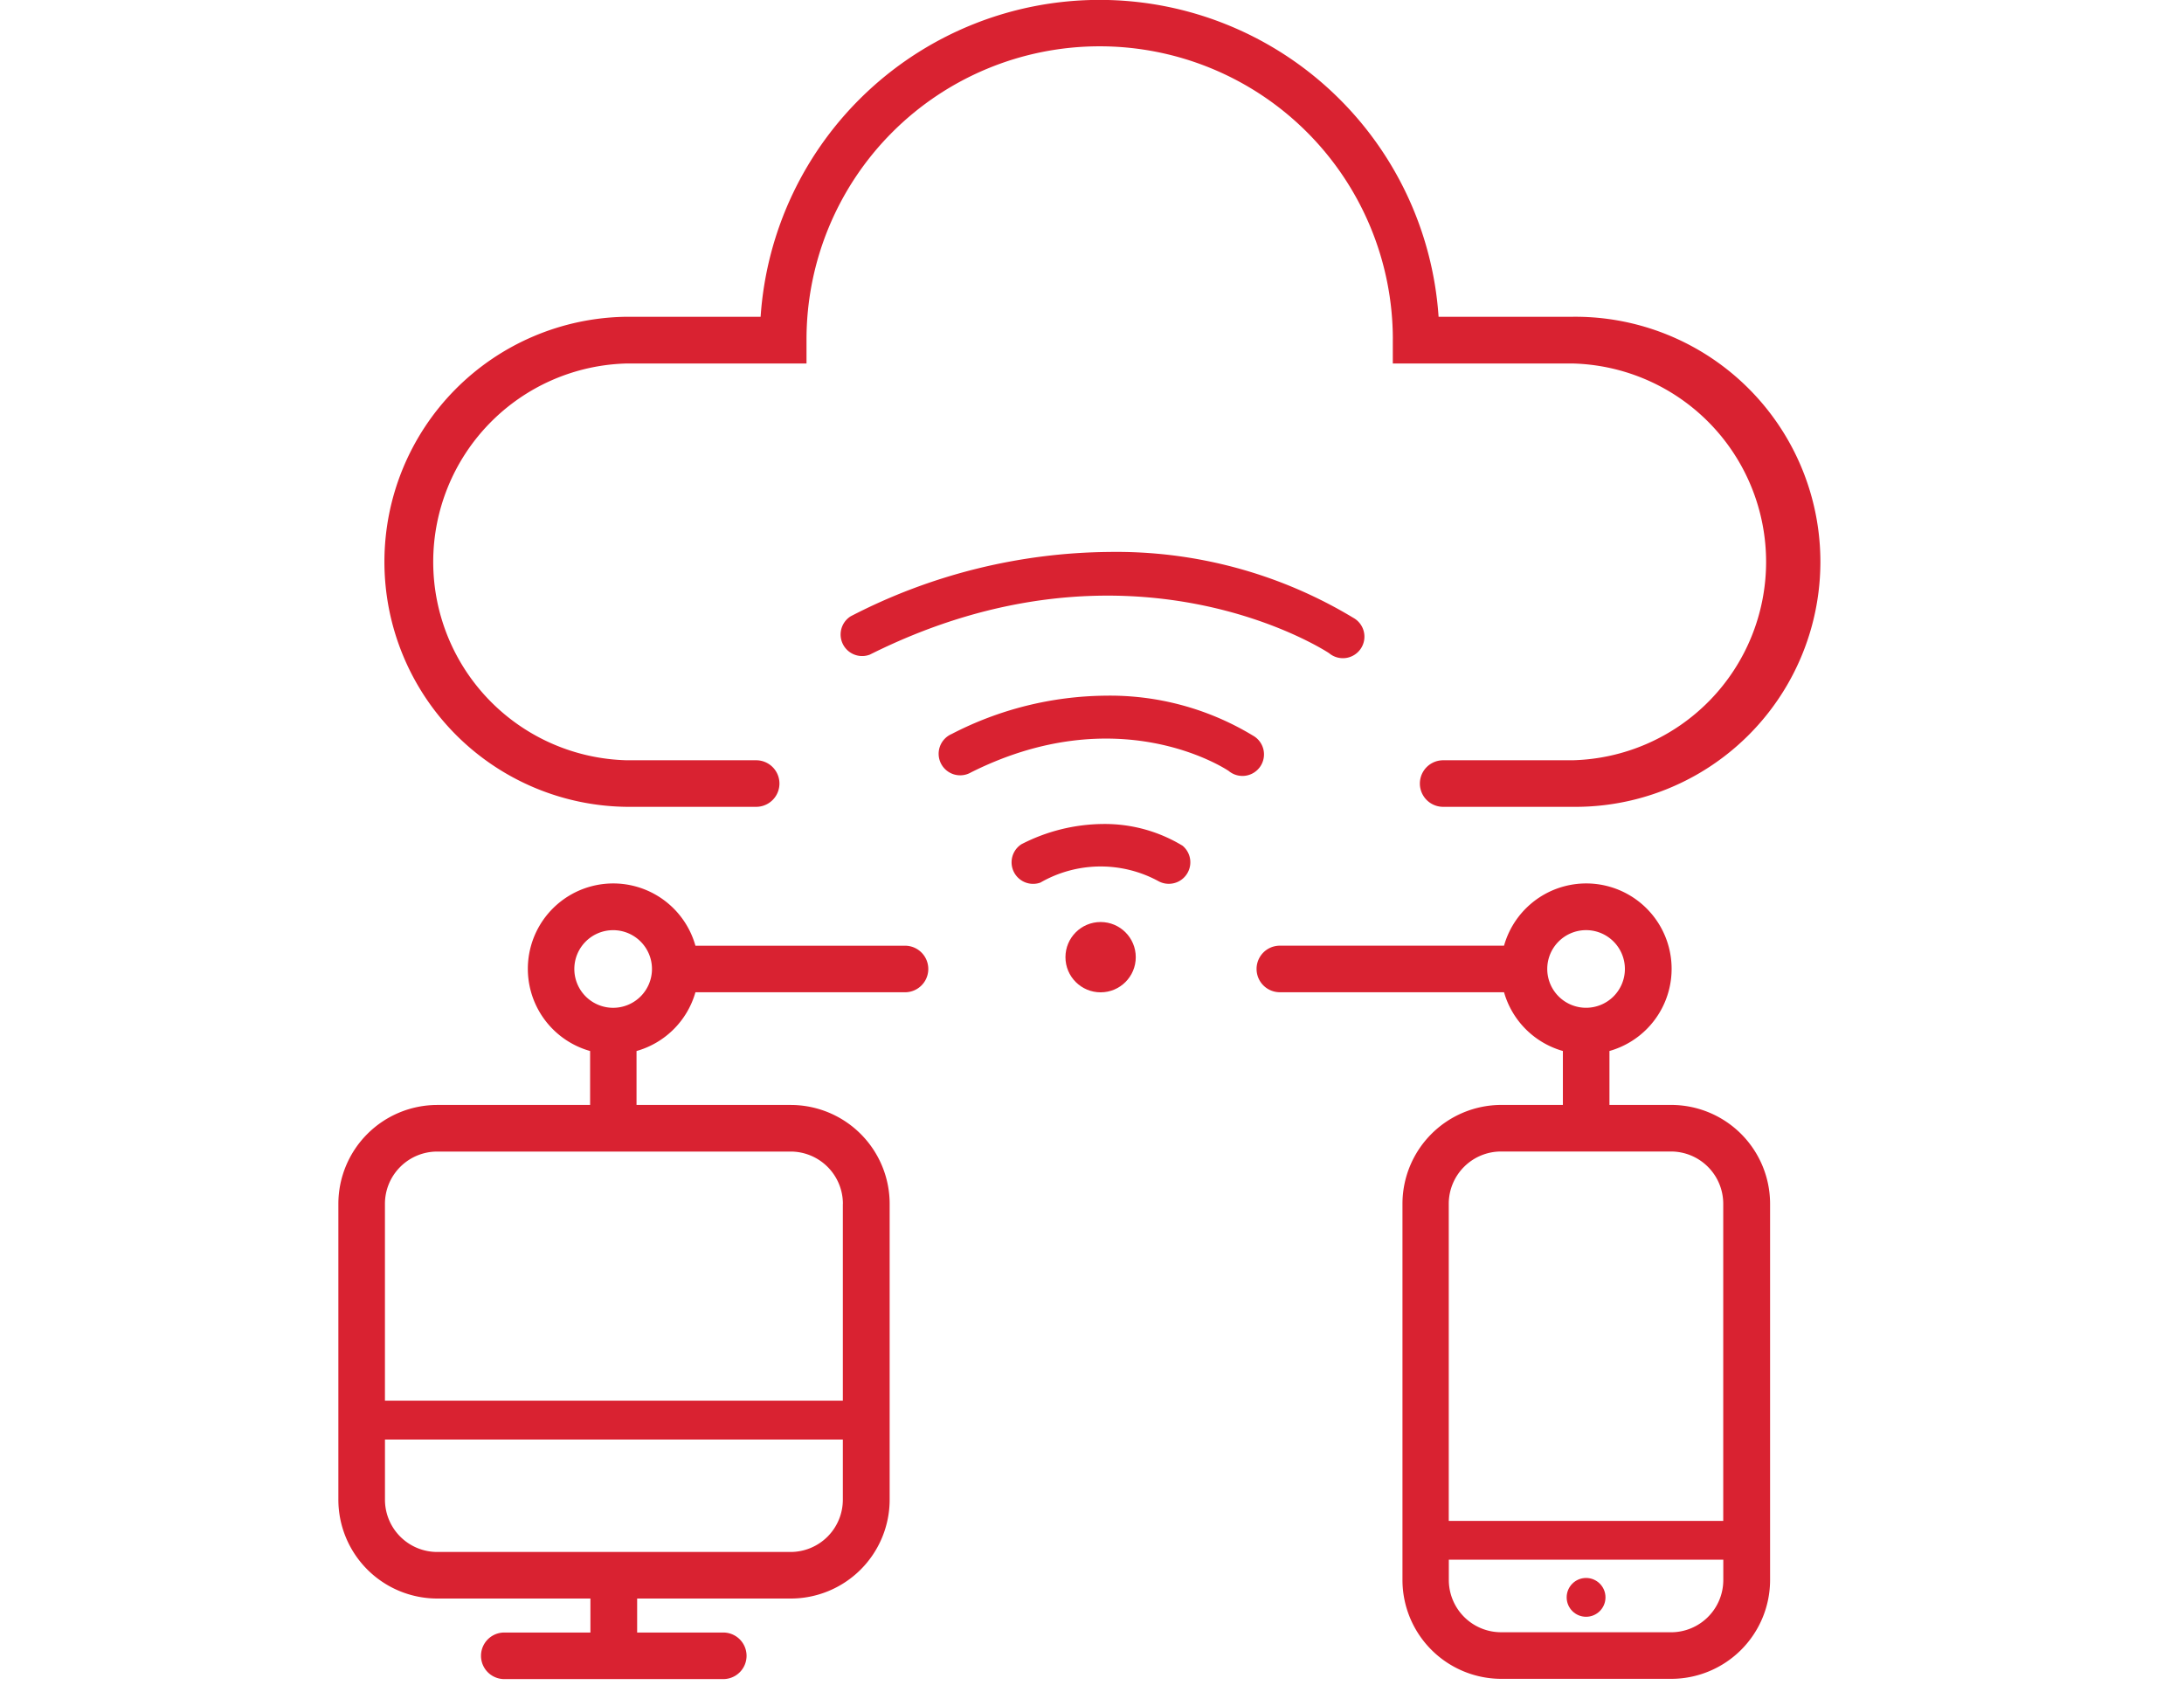
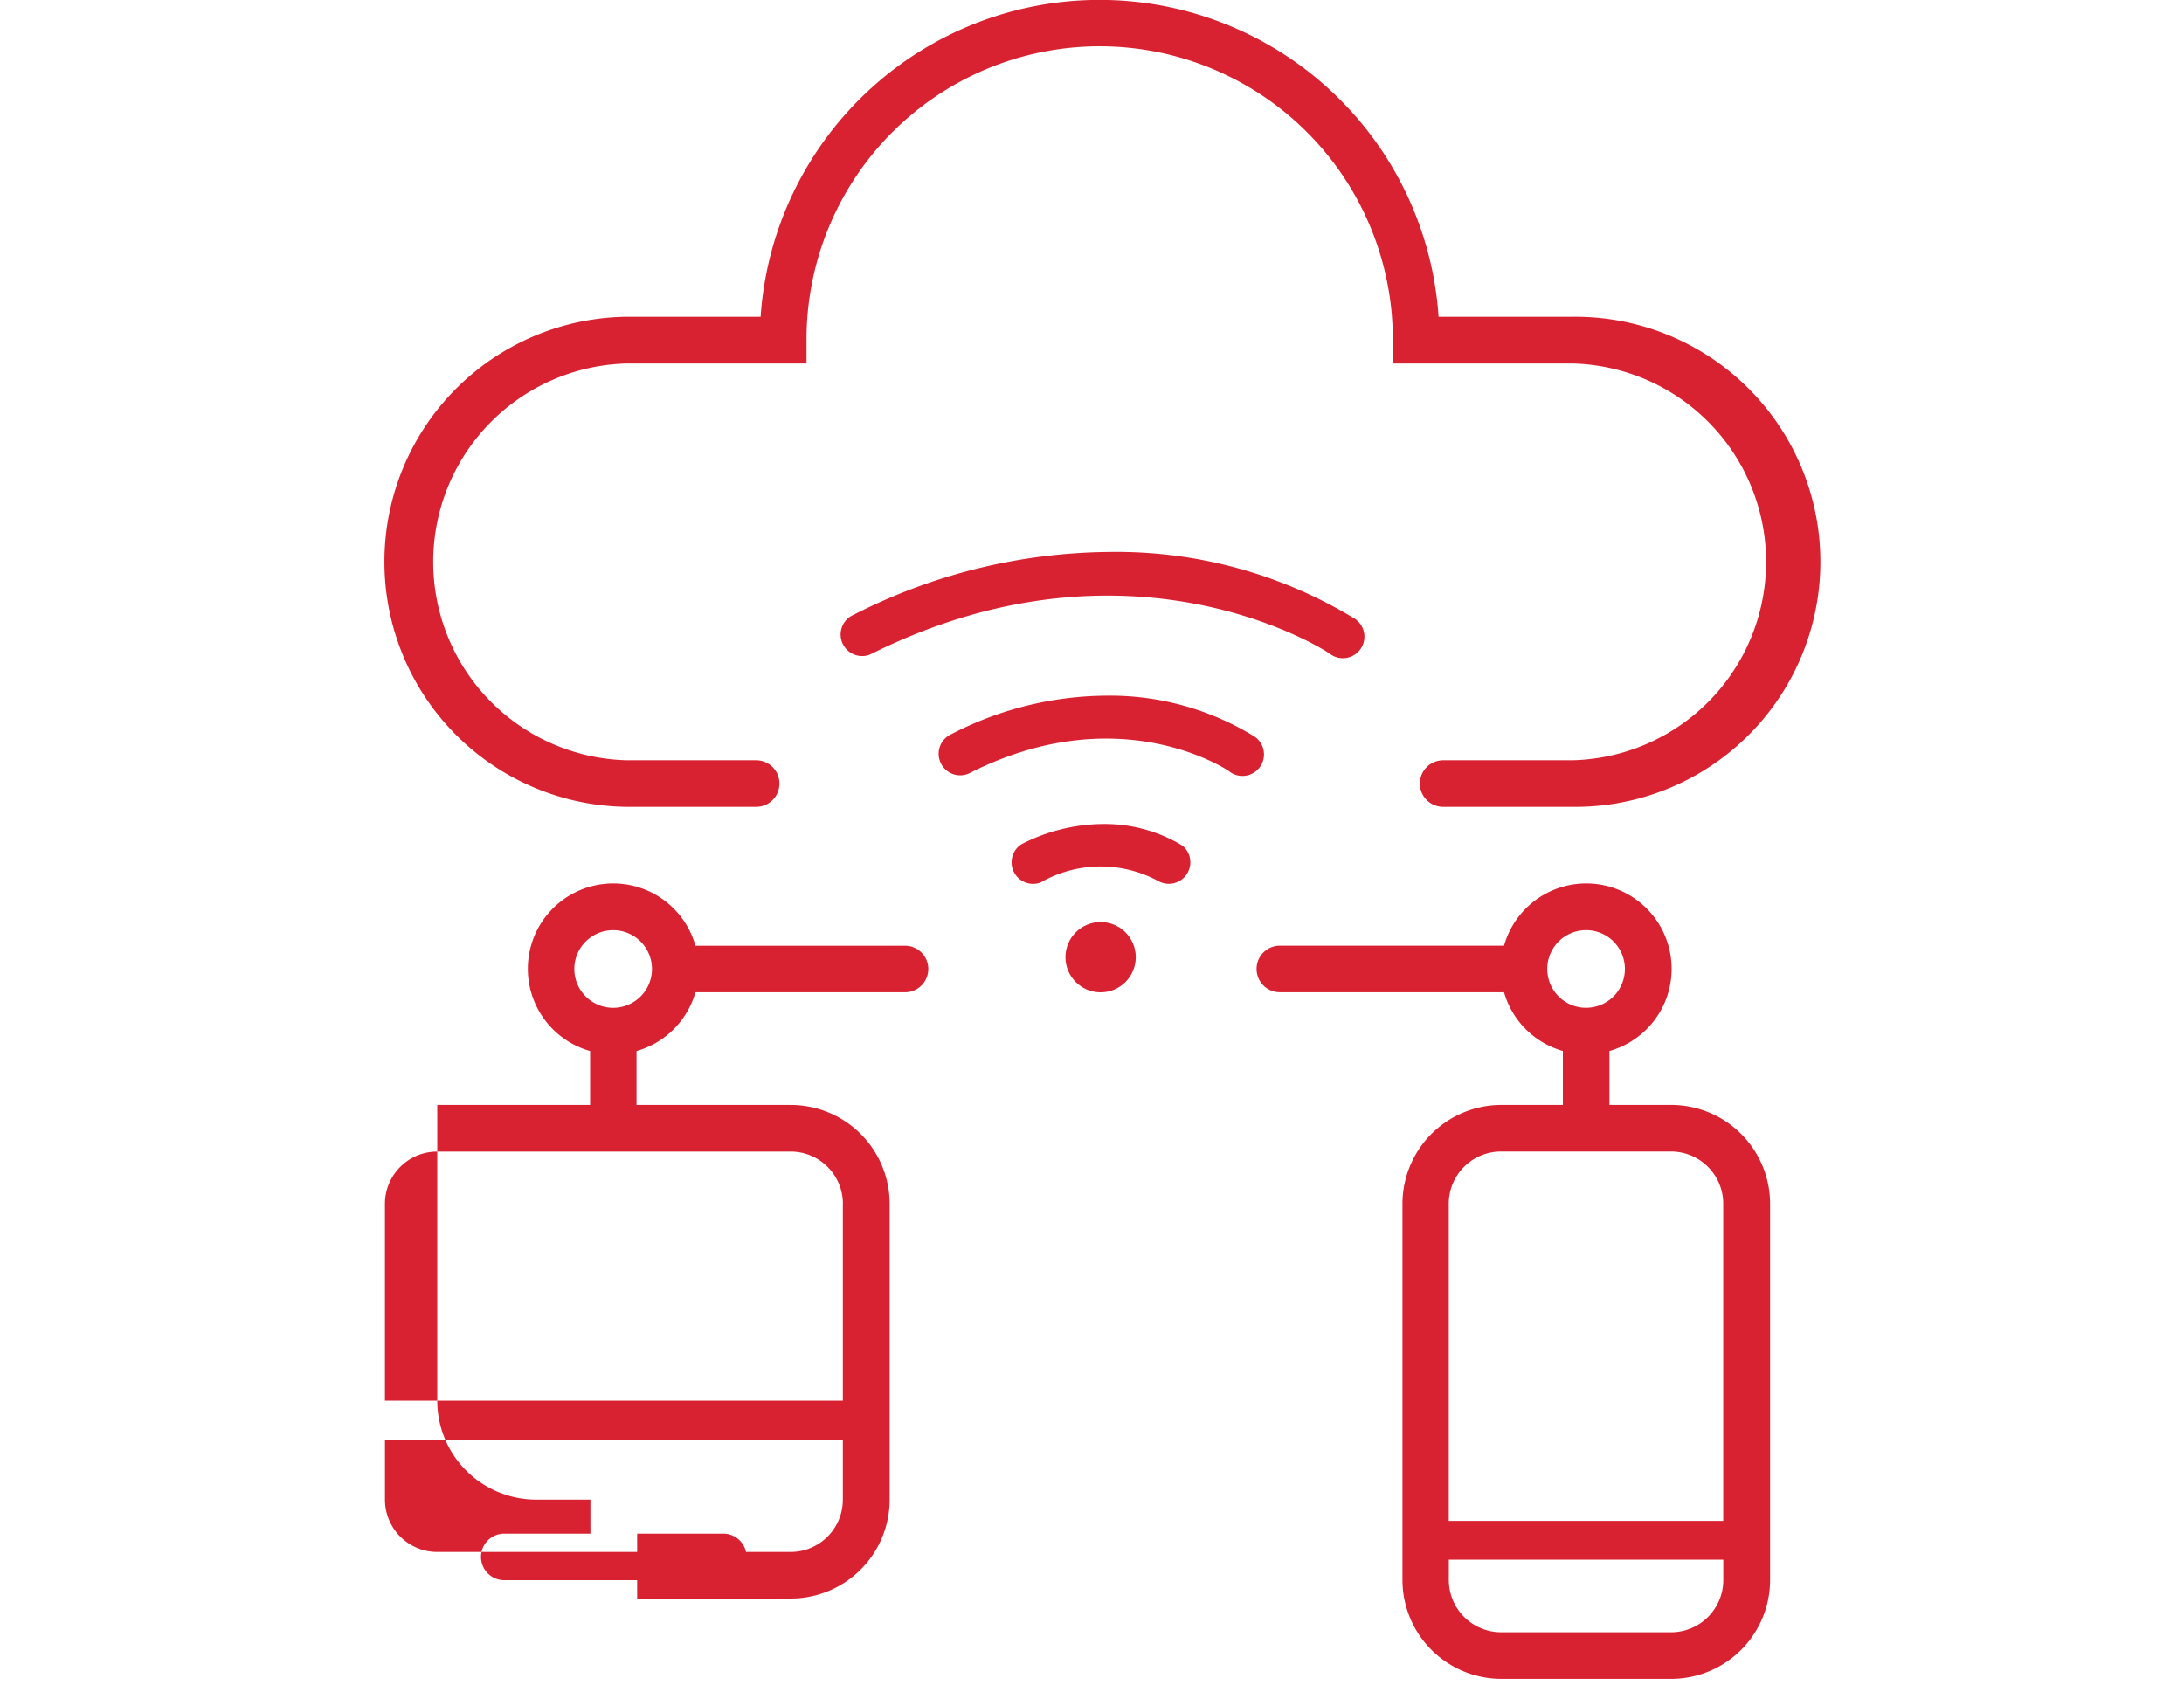
<svg xmlns="http://www.w3.org/2000/svg" width="71" height="55" viewBox="0 0 71 55">
  <g id="Groupe_7" data-name="Groupe 7" transform="translate(-4806 -5124)">
    <rect id="Rectangle_26" data-name="Rectangle 26" width="71" height="55" transform="translate(4806 5124)" fill="none" />
    <g id="Layer_2" data-name="Layer 2" transform="translate(4817 5123.953)">
      <g id="Asset_Monitoring" data-name="Asset Monitoring" transform="translate(0 0.047)">
        <path id="Tracé_5" data-name="Tracé 5" d="M38.451,11.078v.787h5.844a6.452,6.452,0,0,1,0,12.9H40.088a.757.757,0,0,0,0,1.514h4.207a7.967,7.967,0,1,0,0-15.933H39.939a11.045,11.045,0,0,0-22.04,0H13.547a7.967,7.967,0,0,0,0,15.933h4.207a.757.757,0,0,0,0-1.514H13.547a6.452,6.452,0,0,1,0-12.9h5.844v-.782a9.53,9.53,0,1,1,19.061,0Z" transform="translate(-4.172 -0.047)" fill="#d92231" />
-         <path id="Tracé_6" data-name="Tracé 6" d="M18.421,115.895H11.608a2.776,2.776,0,1,0-3.424,3.424v1.754H3.215A3.217,3.217,0,0,0,0,124.288v9.607a3.217,3.217,0,0,0,3.215,3.225H8.194v1.105h-2.8a.757.757,0,1,0,0,1.514h7.119a.757.757,0,1,0,0-1.514h-2.8V137.12h4.981a3.217,3.217,0,0,0,3.228-3.225v-9.607a3.217,3.217,0,0,0-3.215-3.215H9.693v-1.754a2.776,2.776,0,0,0,1.915-1.91h6.813a.757.757,0,0,0,0-1.514Zm-3.732,19.711H3.215a1.7,1.7,0,0,1-1.7-1.711v-1.943H16.4v1.943a1.7,1.7,0,0,1-1.713,1.711ZM16.4,124.288v6.4H1.514v-6.4a1.7,1.7,0,0,1,1.7-1.7H14.689a1.7,1.7,0,0,1,1.713,1.7Zm-7.467-6.374a1.262,1.262,0,1,1,1.262-1.262,1.262,1.262,0,0,1-1.262,1.262Z" transform="translate(0 -85.148)" fill="#d92231" />
+         <path id="Tracé_6" data-name="Tracé 6" d="M18.421,115.895H11.608a2.776,2.776,0,1,0-3.424,3.424v1.754H3.215v9.607a3.217,3.217,0,0,0,3.215,3.225H8.194v1.105h-2.8a.757.757,0,1,0,0,1.514h7.119a.757.757,0,1,0,0-1.514h-2.8V137.12h4.981a3.217,3.217,0,0,0,3.228-3.225v-9.607a3.217,3.217,0,0,0-3.215-3.215H9.693v-1.754a2.776,2.776,0,0,0,1.915-1.91h6.813a.757.757,0,0,0,0-1.514Zm-3.732,19.711H3.215a1.7,1.7,0,0,1-1.7-1.711v-1.943H16.4v1.943a1.7,1.7,0,0,1-1.713,1.711ZM16.4,124.288v6.4H1.514v-6.4a1.7,1.7,0,0,1,1.7-1.7H14.689a1.7,1.7,0,0,1,1.713,1.7Zm-7.467-6.374a1.262,1.262,0,1,1,1.262-1.262,1.262,1.262,0,0,1-1.262,1.262Z" transform="translate(0 -85.148)" fill="#d92231" />
        <path id="Tracé_7" data-name="Tracé 7" d="M131.755,121.075h-2v-1.754a2.776,2.776,0,1,0-3.427-3.424h-7.288a.757.757,0,0,0,0,1.514h7.288a2.776,2.776,0,0,0,1.913,1.91v1.754h-2a3.217,3.217,0,0,0-3.215,3.215v12.229a3.217,3.217,0,0,0,3.215,3.215h5.521a3.217,3.217,0,0,0,3.215-3.215V124.29A3.217,3.217,0,0,0,131.755,121.075Zm-4.022-4.421a1.262,1.262,0,1,1,1.262,1.262,1.262,1.262,0,0,1-1.262-1.262Zm-1.5,5.935h5.521a1.7,1.7,0,0,1,1.7,1.7V134.6h-8.923V124.29A1.7,1.7,0,0,1,126.234,122.589Zm5.521,15.63h-5.521a1.7,1.7,0,0,1-1.7-1.7v-.659h8.923v.664A1.7,1.7,0,0,1,131.755,138.22Z" transform="translate(-88.433 -85.151)" fill="#d92231" />
        <circle id="Ellipse_1" data-name="Ellipse 1" cx="1.143" cy="1.143" r="1.143" transform="translate(23.637 29.977)" fill="#d92231" />
        <path id="Tracé_8" data-name="Tracé 8" d="M73.3,71.16A14.91,14.91,0,0,1,81.234,73.3a.7.7,0,1,1-.785,1.151h0c-.063-.043-6.407-4.219-14.931.048a.7.7,0,0,1-.621-1.247A18.6,18.6,0,0,1,73.3,71.16Z" transform="translate(-48.242 -53.215)" fill="#d92231" />
        <path id="Tracé_9" data-name="Tracé 9" d="M82.861,89.676a8.966,8.966,0,0,1,4.795,1.295.7.7,0,1,1-.785,1.151c-.151-.1-3.6-2.344-8.375.048a.7.7,0,1,1-.631-1.247A11.088,11.088,0,0,1,82.861,89.676Z" transform="translate(-57.929 -67.058)" fill="#d92231" />
        <path id="Tracé_10" data-name="Tracé 10" d="M89.606,106.209a4.87,4.87,0,0,1,2.594.707.7.7,0,0,1-.782,1.153,3.931,3.931,0,0,0-3.841.045.7.7,0,0,1-.616-1.247A5.887,5.887,0,0,1,89.606,106.209Z" transform="translate(-64.755 -79.419)" fill="#d92231" />
-         <circle id="Ellipse_2" data-name="Ellipse 2" cx="0.631" cy="0.631" r="0.631" transform="translate(39.931 51.303)" fill="#d92231" />
      </g>
    </g>
  </g>
</svg>